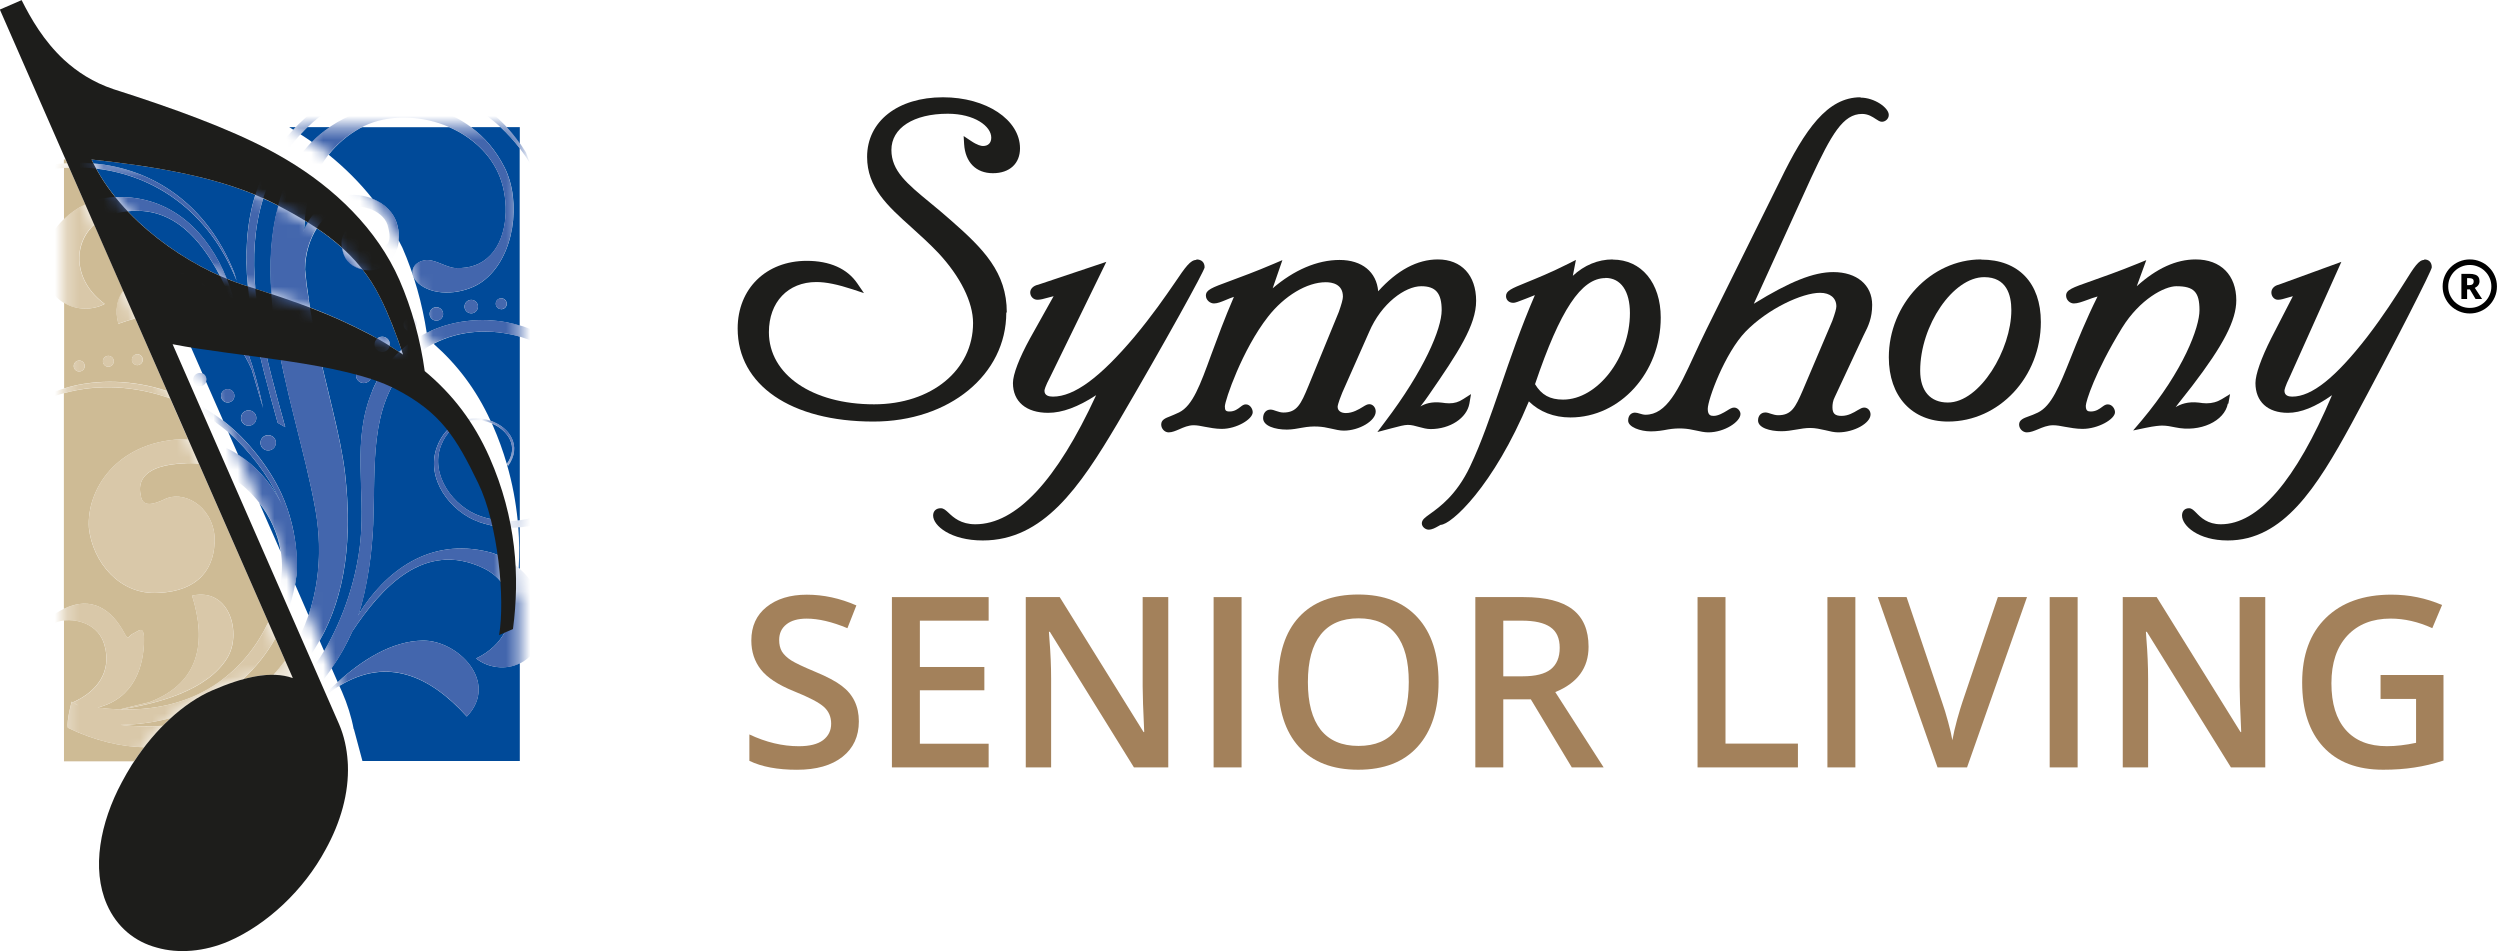
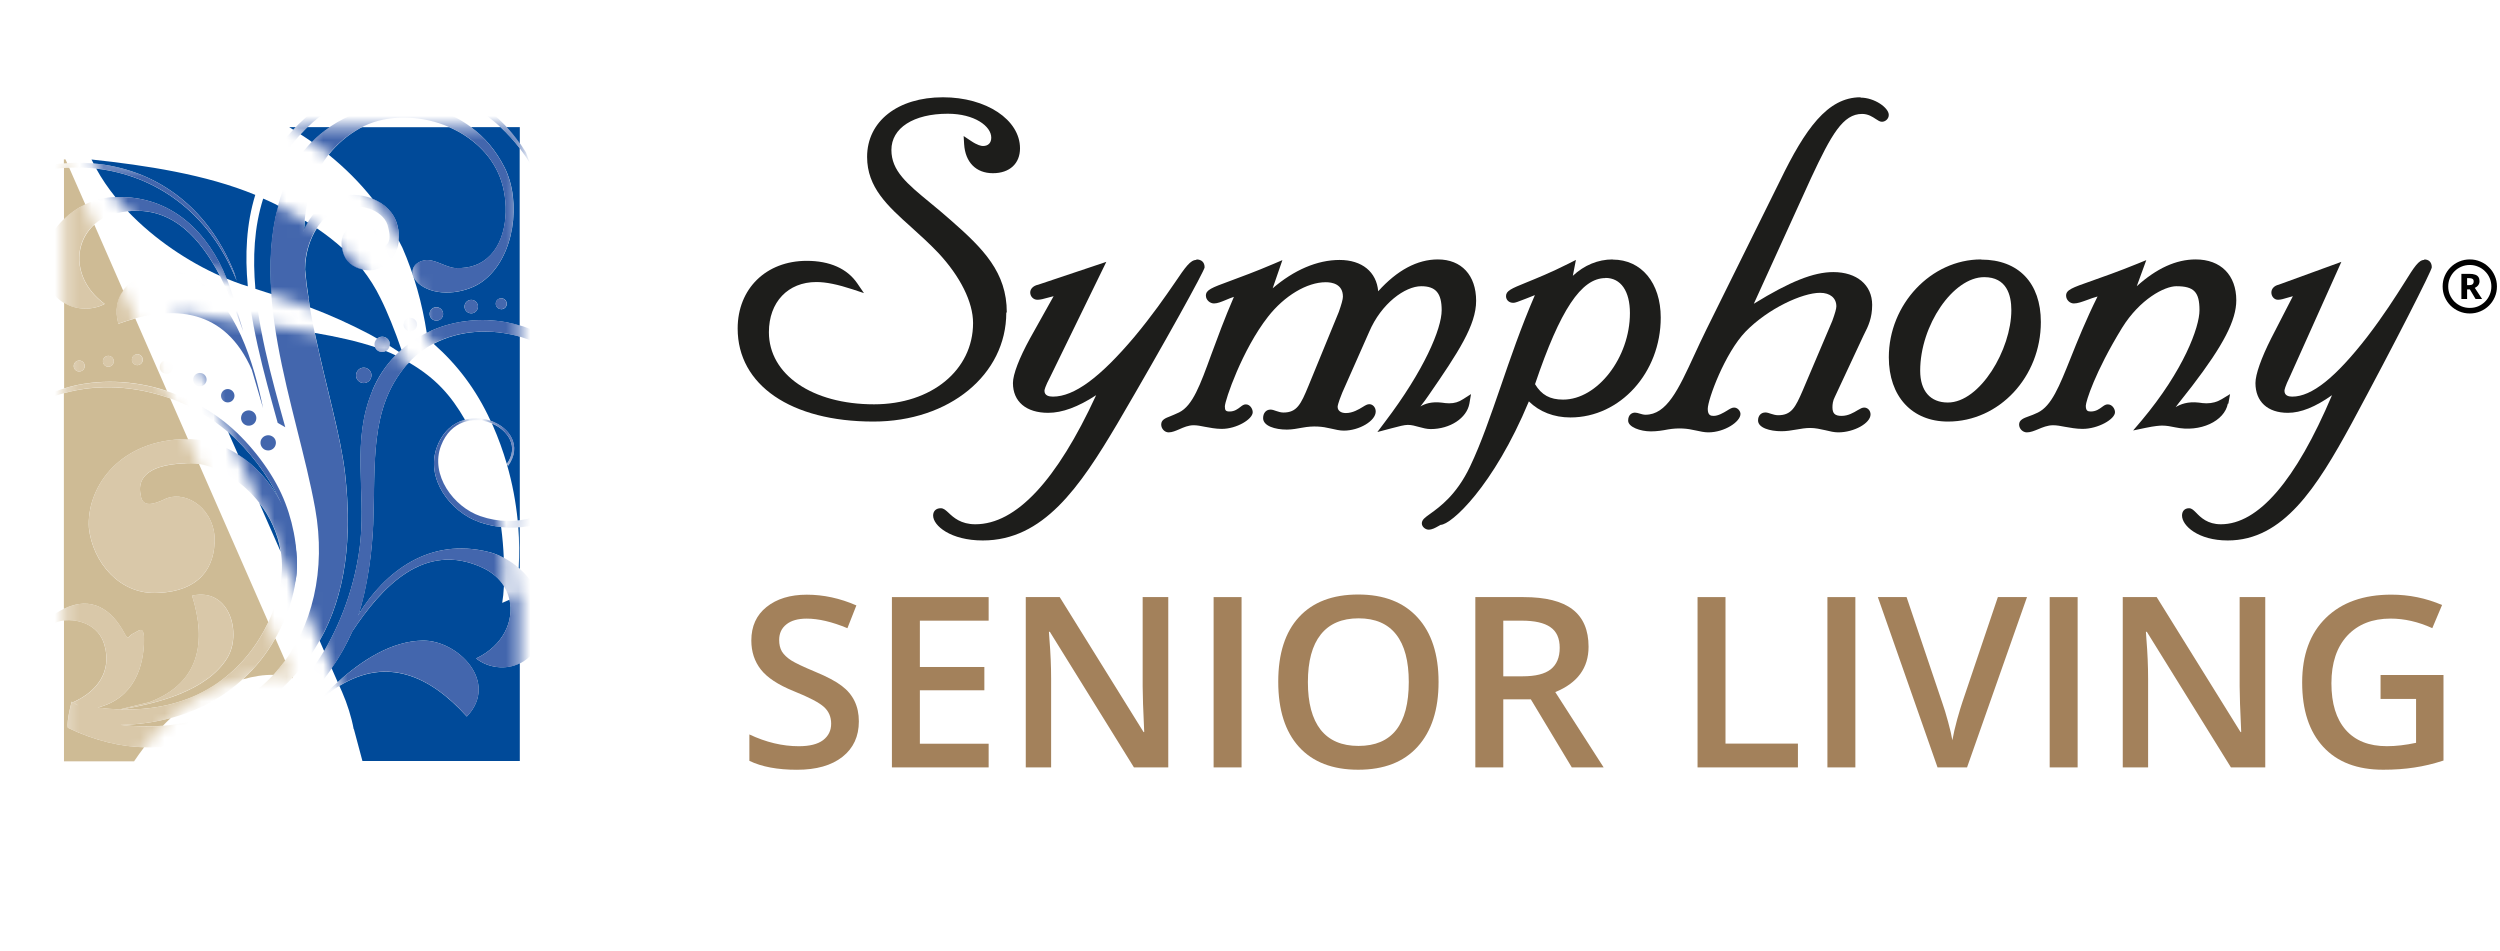
<svg xmlns="http://www.w3.org/2000/svg" width="205" height="78" viewBox="0 0 205 78" fill="none">
  <g clip-path="url(#clip0_4287_3982)">
    <path d="M40.332 34.728C40.358 34.772 40.376 34.824 40.402 34.868C40.874 35.939 41.251 36.993 41.557 38.038C42.563 36.653 41.688 35.295 40.341 34.728" fill="#004A99" />
-     <path d="M36.157 36.54C35.23 38.961 37.198 41.573 39.377 42.322C39.928 42.514 40.479 42.636 41.022 42.688C40.715 40.58 40.19 38.49 39.447 36.975C39.018 36.087 38.615 35.286 38.204 34.563C37.364 34.789 36.594 35.399 36.157 36.54Z" fill="#004A99" />
    <path d="M35.562 28.198C37.514 29.922 39.062 31.968 40.226 34.502C41.783 35.042 42.833 36.566 41.669 38.195L41.564 38.073C42.019 39.64 42.299 41.173 42.448 42.671C42.509 42.671 42.562 42.671 42.623 42.653V27.605C40.269 26.917 37.688 27.065 35.562 28.189" fill="#004A99" />
    <path d="M25.581 11.643C26.027 11.19 26.517 10.781 27.042 10.424H25.222C25.178 10.467 25.126 10.511 25.082 10.555C24.933 10.703 24.785 10.859 24.645 11.016C24.959 11.216 25.274 11.425 25.581 11.643Z" fill="#004A99" />
    <path d="M41.371 13.724C42.789 16.502 42.211 21.152 39.56 23.086C38.309 24 36.157 24.34 34.74 23.538C33.471 22.807 33.559 21.614 34.783 21.353C35.615 21.178 36.559 21.962 37.399 21.988C38.519 22.006 39.455 21.727 40.234 20.909C41.713 19.341 41.739 16.415 40.986 14.499C40.243 12.61 38.677 11.225 36.839 10.432H29.7C29.648 10.459 29.595 10.476 29.543 10.502C28.467 11.094 27.618 11.835 26.953 12.688C28.283 13.768 29.499 14.97 30.549 16.302C31.546 16.703 32.343 17.46 32.596 18.523C32.71 18.949 32.727 19.35 32.692 19.716C32.789 19.916 32.902 20.116 32.999 20.316C33.961 22.511 34.626 24.906 34.993 27.292C37.329 26.142 40.103 25.951 42.614 26.691V12.157C42.133 11.521 41.599 10.946 41.039 10.424H38.624C39.718 11.242 40.663 12.331 41.371 13.724ZM35.982 26.256C35.693 26.36 35.378 26.221 35.265 25.942C35.151 25.655 35.291 25.341 35.58 25.228C35.859 25.115 36.183 25.254 36.297 25.541C36.411 25.829 36.271 26.142 35.982 26.256ZM38.843 25.655C38.563 25.768 38.239 25.628 38.126 25.341C38.012 25.062 38.16 24.74 38.441 24.627C38.729 24.514 39.044 24.653 39.158 24.941C39.263 25.228 39.123 25.541 38.843 25.655ZM41.083 25.35C40.838 25.341 40.645 25.132 40.654 24.888C40.663 24.636 40.873 24.453 41.126 24.462C41.371 24.47 41.564 24.679 41.555 24.932C41.546 25.176 41.336 25.367 41.083 25.358" fill="#004A99" />
-     <path d="M20.758 26.543C20.408 26.491 20.067 26.447 19.717 26.404L19.936 27.161C19.848 26.917 19.752 26.665 19.656 26.395C19.489 26.377 19.323 26.351 19.157 26.325C20.417 28.581 21.126 31.298 21.572 33.466L20.644 30.314C19.262 27.152 17.057 25.811 14.441 25.689L16.602 30.627C16.602 30.627 16.637 30.636 16.655 30.645C16.882 30.775 16.97 31.045 16.891 31.289L18.3 34.493C18.3 34.493 18.352 34.528 18.378 34.554C20.259 36.035 22.07 38.299 23.068 40.467C23.785 42.035 24.214 43.785 24.319 45.527C24.319 45.579 24.336 45.631 24.336 45.675C24.363 46.006 24.354 46.354 24.336 46.729C24.336 46.807 24.336 46.877 24.336 46.955C24.336 47.112 24.301 47.26 24.275 47.408C24.249 47.582 24.232 47.756 24.197 47.93L25.299 50.456C26.2 47.817 26.419 44.813 25.85 41.687C25.019 37.062 23.313 31.907 22.552 26.778C22.149 26.717 21.738 26.665 21.336 26.613C21.834 29.46 22.639 32.316 23.392 35.025L22.77 34.668C22.044 32.047 21.274 29.295 20.767 26.534M19.148 32.734C18.991 32.996 18.658 33.083 18.396 32.935C18.134 32.778 18.046 32.447 18.195 32.186C18.352 31.925 18.685 31.837 18.947 31.985C19.21 32.134 19.297 32.473 19.148 32.734ZM20.933 34.598C20.758 34.894 20.373 34.999 20.067 34.824C19.77 34.65 19.665 34.267 19.84 33.962C20.015 33.657 20.399 33.562 20.706 33.736C21.012 33.91 21.108 34.293 20.933 34.598ZM22.534 36.627C22.359 36.923 21.974 37.028 21.668 36.853C21.371 36.679 21.266 36.296 21.441 35.991C21.616 35.695 22 35.591 22.307 35.765C22.613 35.939 22.709 36.322 22.534 36.618" fill="#004A99" />
    <path d="M42.535 46.563C42.535 46.563 42.587 46.616 42.623 46.642V43.237C42.623 43.237 42.544 43.237 42.5 43.237C42.587 44.36 42.587 45.475 42.535 46.555" fill="#004A99" />
    <path d="M39.046 53.991C41.295 52.92 42.161 50.909 41.776 49.176L41.181 49.437C41.251 49.036 41.295 48.575 41.321 48.061C40.945 47.452 40.385 46.938 39.632 46.581C34.785 44.273 31.26 48.2 28.889 51.771C28.416 52.833 27.848 53.843 27.191 54.793L27.69 55.933C29.72 54.105 32.126 52.581 34.645 52.528C37.506 52.476 40.971 55.925 38.276 58.755C35.249 55.385 31.697 53.852 27.83 56.247L28.049 56.734C28.477 57.71 28.828 58.833 29.002 59.791H29.02L29.72 62.404H42.624V54.392C41.452 54.958 40.009 54.767 39.046 53.991Z" fill="#004A99" />
    <path d="M30.506 32.09C30.978 30.932 31.643 29.956 32.439 29.138C32.186 29.016 31.914 28.894 31.626 28.781C31.599 28.789 31.591 28.816 31.564 28.824C31.241 28.946 30.873 28.789 30.751 28.467C29.299 27.98 27.601 27.605 25.816 27.3C26.7 31.567 27.951 35.756 28.301 38.856C28.887 44.064 28.38 48.688 26.21 52.546L26.578 53.382C28.231 50.612 29.264 47.321 29.561 44.334C29.981 40.093 28.835 36.191 30.515 32.099M29.237 31.01C29.115 30.688 29.272 30.322 29.596 30.191C29.92 30.061 30.287 30.226 30.418 30.549C30.541 30.871 30.383 31.236 30.06 31.367C29.736 31.498 29.369 31.332 29.237 31.01Z" fill="#004A99" />
    <path d="M40.086 45.266C40.514 45.37 40.926 45.535 41.311 45.745C41.276 44.935 41.206 44.081 41.092 43.219C40.506 43.149 39.911 43.019 39.307 42.81C36.945 41.991 34.836 39.239 35.843 36.618C36.324 35.355 37.19 34.668 38.126 34.415C36.997 32.456 35.755 31.027 33.541 29.73C33.454 29.817 33.358 29.895 33.279 29.991C30.296 33.518 30.794 38.003 30.602 42.993C30.506 45.353 30.112 48.157 29.395 50.395C31.582 46.842 35.239 44.046 40.077 45.266" fill="#004A99" />
    <path d="M42.624 11.774V10.424H41.539C41.924 10.842 42.283 11.295 42.624 11.774Z" fill="#004A99" />
    <path d="M18.711 35.434L19.525 37.28C20.898 38.16 22.062 39.431 22.902 40.946C22.902 40.938 22.902 40.929 22.893 40.92C21.983 38.952 20.408 36.906 18.72 35.434" fill="#004A99" />
    <path d="M23.017 45.248C22.79 43.742 22.142 42.366 21.25 41.225L23.017 45.248Z" fill="#004A99" />
    <path d="M24.248 10.424H23.715C23.829 10.493 23.934 10.572 24.047 10.633C24.117 10.563 24.178 10.493 24.248 10.424Z" fill="#004A99" />
    <path d="M19.911 55.707C20.795 55.454 21.635 55.323 22.422 55.341C22.763 54.966 23.087 54.575 23.384 54.174L22.579 52.345C21.906 53.529 21.022 54.688 19.902 55.715" fill="#CEBB95" />
    <path d="M13.7 32.073L11.093 26.116C10.638 26.238 10.175 26.377 9.711 26.552C9.405 25.437 9.615 24.54 10.105 23.843L7.734 18.427C5.966 20.012 6.001 23.025 8.591 24.923C7.594 25.454 6.273 25.437 5.258 24.827V31.846C7.952 31.028 10.945 31.158 13.718 32.064M11.312 29.051C11.557 29.077 11.732 29.303 11.706 29.547C11.68 29.791 11.452 29.965 11.216 29.939C10.971 29.913 10.787 29.687 10.822 29.443C10.848 29.199 11.076 29.025 11.312 29.051ZM6.588 30.453C6.343 30.505 6.106 30.348 6.054 30.105C6.001 29.861 6.159 29.626 6.404 29.573C6.649 29.521 6.885 29.678 6.938 29.922C6.99 30.166 6.833 30.401 6.588 30.453ZM8.836 30.07C8.591 30.044 8.416 29.817 8.442 29.573C8.469 29.329 8.687 29.155 8.932 29.181C9.177 29.208 9.352 29.434 9.326 29.669C9.3 29.922 9.081 30.096 8.827 30.07" fill="#CEBB95" />
    <path d="M23.998 55.541C23.998 55.541 23.964 55.575 23.953 55.597C23.976 55.597 24.009 55.597 24.032 55.62L23.998 55.541Z" fill="#CEBB95" />
    <path d="M9.893 58.171C16.507 58.371 20.295 54.697 22.001 51.013L16.314 38.046C15.886 37.977 15.466 37.959 15.072 38.003C11.774 38.142 11.275 39.483 11.537 40.598C11.651 41.669 12.622 41.347 13.454 40.964C14.95 40.162 17.39 41.408 17.601 44.038C17.671 46.615 16.288 48.479 12.981 48.618C9.831 48.81 7.592 46.11 7.286 43.28C7.093 40.145 9.56 36.296 14.783 36.026C15.002 36.008 15.212 36.026 15.422 36.026L13.952 32.673C11.126 31.646 8.029 31.454 5.238 32.247V49.924C7.53 48.827 9.158 50.003 10.173 51.884C10.339 52.18 10.444 52.424 10.61 52.18C10.794 51.98 10.908 51.98 11.266 51.762C11.669 51.527 11.783 51.692 11.809 52.415C11.809 54.592 11.021 57.274 8.003 58.023C8.633 58.11 9.245 58.154 9.831 58.171L12.264 57.579C16.384 56.011 16.953 52.659 15.755 48.844C18.878 48.148 19.858 52.006 18.624 53.982C16.936 56.682 12.859 57.692 9.901 58.18" fill="#CEBB95" />
    <path d="M5.51 13.385L5.37 13.071H5.238V13.402C5.326 13.402 5.413 13.385 5.501 13.385" fill="#CEBB95" />
    <path d="M5.561 59.678C5.439 59.12 5.876 57.536 5.876 57.536C5.911 57.562 5.937 57.579 5.972 57.588C7.958 56.726 9.192 55.062 8.562 52.877C8.072 51.161 6.348 50.743 5.246 50.874V62.43H10.994C11.257 62.038 11.537 61.646 11.816 61.28C9.892 61.219 7.792 60.74 5.561 59.678Z" fill="#CEBB95" />
    <path d="M5.246 17.974C5.754 17.486 6.348 17.068 6.996 16.763L5.675 13.759C5.535 13.759 5.386 13.759 5.246 13.776V17.982" fill="#CEBB95" />
    <path d="M6.051 57.649C6.165 57.718 6.278 57.779 6.383 57.84C6.322 57.771 6.235 57.71 6.13 57.692C6.147 57.692 6.165 57.692 6.191 57.701C6.138 57.675 6.095 57.658 6.051 57.64" fill="#CEBB95" />
    <path d="M13.356 59.512C13.566 59.294 13.785 59.077 14.004 58.877C12.761 59.207 11.396 59.408 9.883 59.443C11.099 59.582 12.254 59.59 13.347 59.512" fill="#CEBB95" />
    <path d="M25.249 18.244C25.17 18.192 25.082 18.148 24.995 18.096C24.969 18.348 24.951 18.61 24.934 18.871C25.03 18.653 25.135 18.444 25.249 18.253" fill="#004A99" />
    <path d="M22.815 16.868C22.719 16.816 22.631 16.764 22.535 16.72C22.229 16.563 21.896 16.424 21.581 16.285C20.838 18.636 20.715 21.135 20.943 23.687C21.407 23.835 21.844 23.974 22.264 24.113C22.08 21.649 22.203 19.211 22.824 16.877" fill="#004A99" />
    <path d="M19.227 22.424L19.402 23.016C17.163 17.364 12.701 14.369 7.889 13.829C8.335 14.648 8.869 15.423 9.464 16.163C14.144 16.006 17.093 19.167 18.589 22.851C19 23.016 19.411 23.182 19.796 23.312C19.98 23.364 20.146 23.425 20.321 23.478C20.076 20.9 20.199 18.366 20.933 15.98C16.883 14.299 11.905 13.55 7.504 13.08C7.556 13.193 7.618 13.298 7.67 13.402C12.499 13.829 16.979 16.72 19.227 22.415" fill="#004A99" />
    <path d="M30.925 27.77C30.978 27.727 31.039 27.675 31.109 27.649C31.433 27.527 31.8 27.683 31.931 28.006C31.975 28.128 31.975 28.25 31.949 28.363C32.211 28.528 32.474 28.694 32.719 28.859C32.78 28.798 32.85 28.737 32.92 28.685C32.421 27.213 31.756 25.55 31.205 24.461C30.785 23.591 30.278 22.807 29.718 22.084C28.974 21.919 28.318 21.431 28.117 20.621C28.09 20.525 28.082 20.43 28.064 20.342C27.417 19.759 26.717 19.219 25.982 18.723C25.431 19.576 25.037 20.717 25.02 22.093C25.081 22.816 25.168 23.538 25.282 24.27C25.308 24.366 25.317 24.453 25.343 24.549C25.343 24.549 25.326 24.549 25.317 24.549C25.352 24.766 25.387 24.984 25.422 25.21C27.137 25.863 28.607 26.525 30.278 27.396C30.496 27.509 30.706 27.64 30.925 27.762" fill="#004A99" />
    <path d="M10.48 17.329C12.694 19.655 15.476 21.475 18.031 22.616C16.474 19.611 14.155 16.912 10.48 17.329Z" fill="#004A99" />
    <mask id="mask0_4287_3982" style="mask-type:luminance" maskUnits="userSpaceOnUse" x="5" y="13" width="20" height="50">
      <path d="M5.246 13.071V62.438H11.003C12.726 59.817 15.036 57.64 17.398 56.621C19.901 55.541 22.201 54.967 24.013 55.611L5.377 13.071H5.246Z" fill="white" />
    </mask>
    <g mask="url(#mask0_4287_3982)">
      <path fill-rule="evenodd" clip-rule="evenodd" d="M17.903 59.983C26.941 55.498 29.329 48.087 28.288 38.848C27.387 30.853 20.414 15.501 29.539 10.493C33.222 8.473 39.268 10.145 40.974 14.491C41.726 16.398 41.7 19.324 40.221 20.9C39.443 21.727 38.507 22.006 37.387 21.98C36.547 21.954 35.602 21.17 34.771 21.344C33.546 21.605 33.459 22.798 34.727 23.53C36.144 24.34 38.297 23.991 39.548 23.086C42.207 21.152 42.776 16.502 41.359 13.724C37.492 6.122 26.599 7.411 23.546 14.656C19.95 23.173 24.325 33.318 25.838 41.687C27.658 51.771 21.402 60.714 9.88 59.443C20.86 59.19 24.622 50.221 24.333 45.684C23.905 40.415 19.863 35.687 14.788 36.017C9.556 36.287 7.089 40.136 7.29 43.271C7.597 46.102 9.836 48.81 12.986 48.61C16.284 48.47 17.675 46.607 17.605 44.029C17.395 41.399 14.954 40.154 13.458 40.955C12.636 41.338 11.665 41.652 11.542 40.589C11.28 39.475 11.779 38.125 15.077 37.994C18.288 37.655 22.802 41.208 23.1 45.91C23.432 50.229 19.416 59.512 8.017 58.014C11.035 57.266 11.814 54.584 11.822 52.406C11.796 51.675 11.682 51.518 11.28 51.753C10.912 51.971 10.799 51.971 10.624 52.171C10.457 52.415 10.352 52.171 10.186 51.875C9.023 49.733 7.072 48.505 4.237 50.525C3.651 50.926 3.756 51.553 4.491 51.109C5.243 50.621 7.929 50.673 8.568 52.885C9.198 55.071 7.973 56.734 5.978 57.596C5.952 57.579 5.917 57.562 5.882 57.544C5.882 57.544 5.444 59.12 5.567 59.678C10.484 62.029 14.788 61.533 17.912 59.974M6.188 57.701C6.188 57.701 6.153 57.692 6.127 57.692C6.232 57.71 6.319 57.771 6.381 57.84C6.276 57.779 6.162 57.71 6.048 57.649C6.092 57.657 6.136 57.684 6.188 57.71" fill="#D9C8A9" />
      <path d="M30.608 42.993C30.8 38.003 30.293 33.518 33.285 29.991C37.353 25.184 46.12 26.882 48.587 32.639C50.888 38.029 45.359 44.386 39.383 42.322C37.205 41.573 35.236 38.952 36.163 36.54C37.747 32.412 43.644 35.207 41.544 38.055L41.667 38.194C43.985 34.964 37.555 32.142 35.84 36.618C34.834 39.239 36.942 41.991 39.304 42.81C45.787 45.056 51.115 38.734 49.068 32.795C46.163 24.366 33.836 24 30.503 32.09C28.823 36.183 29.96 40.084 29.549 44.325C29.103 48.853 26.96 54.096 23.53 57.152C20.695 59.678 17.799 61.585 12.41 62.342C19.908 62.786 26.137 58.067 28.919 51.701C29.952 49.35 30.494 45.849 30.608 43.001" fill="#DECFB3" />
      <path d="M22.823 50.116C23.514 49.228 23.82 48.401 23.872 47.312C23.986 45.135 23.794 42.915 22.884 40.92C21.886 38.752 20.075 36.479 18.186 35.008C12.201 30.305 2.516 30.262 -1.613 37.724L-1.43 37.289C2.709 29.826 12.394 29.87 18.378 34.572C20.259 36.053 22.07 38.325 23.067 40.485C23.986 42.479 24.441 44.796 24.327 46.973C24.266 48.061 23.697 48.801 23.006 49.69L22.823 50.125" fill="#D9C8A9" />
      <path d="M22.767 34.676C20.501 26.473 17.684 16.929 24.465 10.197C30.151 4.546 38.944 5.704 43.126 12.496L43.459 13.385C39.277 6.592 30.773 4.903 25.086 10.555C18.305 17.286 21.123 26.83 23.389 35.033L22.767 34.676Z" fill="#DECFB3" />
      <path d="M15.908 30.854C15.751 31.115 15.847 31.455 16.109 31.603C16.372 31.751 16.713 31.664 16.862 31.402C17.019 31.141 16.923 30.802 16.661 30.654C16.398 30.505 16.057 30.593 15.908 30.854Z" fill="#DECFB3" />
      <path d="M13.17 29.826C13.012 30.087 13.109 30.427 13.371 30.575C13.634 30.723 13.975 30.636 14.123 30.375C14.281 30.113 14.185 29.774 13.922 29.617C13.66 29.469 13.319 29.556 13.17 29.817" fill="#DECFB3" />
      <path d="M10.807 29.443C10.781 29.687 10.956 29.913 11.201 29.939C11.446 29.965 11.673 29.791 11.7 29.547C11.726 29.303 11.551 29.086 11.306 29.051C11.061 29.025 10.834 29.199 10.816 29.443" fill="#D9C8A9" />
      <path d="M8.436 29.574C8.41 29.817 8.585 30.044 8.83 30.07C9.075 30.096 9.302 29.922 9.329 29.669C9.355 29.426 9.18 29.208 8.935 29.182C8.69 29.156 8.462 29.33 8.436 29.574Z" fill="#D9C8A9" />
      <path d="M6.051 30.105C6.103 30.349 6.339 30.497 6.584 30.453C6.829 30.401 6.978 30.166 6.934 29.922C6.882 29.678 6.646 29.53 6.401 29.573C6.156 29.626 6.007 29.861 6.051 30.105Z" fill="#D9C8A9" />
      <path fill-rule="evenodd" clip-rule="evenodd" d="M24.718 24.793C24.718 24.793 25.103 24.575 25.322 24.558C24.141 20.291 26.337 17.434 28.078 17.042C29.863 16.607 31.586 17.399 31.822 18.627C32.155 19.864 31.709 20.203 31.262 20.238C30.851 20.317 30.86 19.916 30.904 19.576C31.026 18.932 30.283 18.166 29.276 18.392C28.305 18.662 27.772 19.394 28.095 20.63C28.384 21.815 29.653 22.337 30.746 22.119C31.936 21.832 33.091 20.474 32.592 18.505C32.137 16.59 29.906 15.64 27.885 16.084C25.969 16.546 23.345 19.263 24.718 24.784" fill="#DECFB3" />
      <path d="M21.569 33.466C20.825 29.869 19.364 24.732 15.856 22.764C13.363 21.37 8.664 22.772 9.697 26.543C14.325 24.871 18.481 25.376 20.642 30.314L21.569 33.466Z" fill="#D9C8A9" />
      <path d="M19.105 24.305C17.81 19.977 14.651 15.841 9.192 16.171C5.474 16.389 1.974 20.508 4.266 23.922C5.238 25.359 7.206 25.655 8.571 24.923C5.325 22.537 6.095 18.392 9.393 17.53C15.762 15.858 18.413 23.016 19.936 27.153L19.105 24.296" fill="#D9C8A9" />
      <path fill-rule="evenodd" clip-rule="evenodd" d="M19.225 22.424C13.801 8.708 -4.519 11.182 -9.707 25.472C-12.358 32.769 -10.512 40.502 -3.189 45.588L-2.525 45.666C-10.713 40.389 -11.973 33.013 -8.99 25.045C-3.776 11.121 14.098 9.605 19.409 23.016L19.234 22.424" fill="#DECFB3" />
      <path d="M9.645 58.215C12.611 57.745 16.881 56.743 18.613 53.974C19.847 52.006 18.867 48.14 15.743 48.836C16.942 52.651 16.373 56.003 12.253 57.571L9.637 58.206" fill="#D9C8A9" />
    </g>
    <mask id="mask1_4287_3982" style="mask-type:luminance" maskUnits="userSpaceOnUse" x="14" y="10" width="29" height="53">
      <path d="M23.716 10.424C27.688 12.775 31.179 16.137 33.007 20.299C34.04 22.65 34.731 25.219 35.09 27.771C37.364 29.66 39.123 31.942 40.4 34.859C42.587 39.832 42.894 44.612 42.316 48.923L41.17 49.419C41.678 46.493 41.091 40.311 39.455 36.967C37.662 33.257 36.411 31.176 32.675 29.242C28.388 27.039 19.613 26.621 14.398 25.585L28.047 56.734C28.476 57.71 28.834 58.833 29 59.791H29.018L29.718 62.404H42.623V10.424H23.716Z" fill="white" />
    </mask>
    <g mask="url(#mask1_4287_3982)">
      <path fill-rule="evenodd" clip-rule="evenodd" d="M17.907 59.983C26.944 55.498 29.333 48.087 28.292 38.848C27.391 30.853 20.418 15.501 29.543 10.493C33.226 8.473 39.272 10.145 40.978 14.491C41.73 16.398 41.704 19.324 40.225 20.9C39.447 21.727 38.511 22.006 37.391 21.98C36.551 21.954 35.606 21.17 34.775 21.344C33.55 21.605 33.462 22.798 34.731 23.53C36.148 24.34 38.3 23.991 39.552 23.086C42.211 21.152 42.78 16.502 41.363 13.724C37.496 6.122 26.603 7.411 23.55 14.656C19.954 23.173 24.328 33.318 25.842 41.687C27.662 51.771 21.406 60.714 9.884 59.443C20.864 59.19 24.626 50.221 24.337 45.684C23.909 40.415 19.866 35.687 14.792 36.017C9.56 36.287 7.093 40.136 7.294 43.271C7.601 46.102 9.84 48.81 12.99 48.61C16.288 48.47 17.679 46.607 17.609 44.029C17.399 41.399 14.958 40.154 13.462 40.955C12.64 41.338 11.669 41.652 11.546 40.589C11.284 39.475 11.783 38.125 15.081 37.994C18.292 37.655 22.806 41.208 23.104 45.91C23.436 50.229 19.42 59.512 8.02 58.014C11.039 57.266 11.818 54.584 11.826 52.406C11.8 51.675 11.686 51.518 11.284 51.753C10.916 51.971 10.803 51.971 10.628 52.171C10.461 52.415 10.356 52.171 10.19 51.875C9.027 49.733 7.076 48.505 4.241 50.525C3.655 50.926 3.76 51.553 4.495 51.109C5.247 50.621 7.933 50.673 8.572 52.885C9.202 55.071 7.977 56.734 5.982 57.596C5.956 57.579 5.921 57.562 5.886 57.544C5.886 57.544 5.448 59.12 5.571 59.678C10.488 62.029 14.792 61.533 17.916 59.974M6.192 57.701C6.192 57.701 6.157 57.692 6.131 57.692C6.236 57.71 6.323 57.771 6.384 57.84C6.279 57.779 6.166 57.71 6.052 57.649C6.096 57.657 6.139 57.684 6.192 57.71" fill="#4366AD" />
      <path d="M30.612 42.993C30.804 38.003 30.297 33.518 33.289 29.991C37.357 25.184 46.124 26.882 48.591 32.639C50.892 38.029 45.362 44.386 39.387 42.322C37.209 41.573 35.24 38.952 36.167 36.54C37.751 32.412 43.648 35.207 41.548 38.055L41.67 38.194C43.989 34.964 37.559 32.142 35.844 36.618C34.838 39.239 36.946 41.991 39.308 42.81C45.791 45.056 51.119 38.734 49.072 32.795C46.167 24.366 33.84 24 30.507 32.09C28.827 36.183 29.964 40.084 29.553 44.325C29.107 48.853 26.963 54.096 23.534 57.152C20.699 59.678 17.803 61.585 12.414 62.342C19.912 62.786 26.141 58.067 28.923 51.701C29.956 49.35 30.498 45.849 30.612 43.001" fill="#4366AD" />
      <path d="M22.826 50.116C23.517 49.228 23.824 48.401 23.876 47.312C23.99 45.135 23.797 42.915 22.888 40.92C21.89 38.752 20.079 36.479 18.189 35.008C12.205 30.305 2.52 30.262 -1.609 37.724L-1.426 37.289C2.713 29.826 12.398 29.87 18.382 34.572C20.263 36.053 22.074 38.325 23.071 40.485C23.99 42.479 24.445 44.796 24.331 46.973C24.27 48.061 23.701 48.801 23.01 49.69L22.826 50.125" fill="#4366AD" />
      <path d="M21.444 35.992C21.269 36.288 21.374 36.671 21.672 36.854C21.978 37.028 22.363 36.923 22.538 36.627C22.713 36.323 22.617 35.939 22.31 35.774C22.013 35.6 21.619 35.704 21.444 36" fill="#4366AD" />
      <path d="M19.851 33.962C19.676 34.267 19.78 34.65 20.078 34.824C20.375 34.999 20.769 34.894 20.935 34.598C21.11 34.293 21.005 33.91 20.708 33.736C20.41 33.562 20.017 33.666 19.842 33.962" fill="#4366AD" />
      <path d="M18.197 32.177C18.04 32.438 18.136 32.778 18.398 32.926C18.661 33.074 19.002 32.987 19.151 32.726C19.308 32.464 19.212 32.125 18.95 31.977C18.687 31.82 18.346 31.916 18.197 32.177Z" fill="#4366AD" />
      <path d="M22.771 34.676C20.505 26.473 17.688 16.929 24.469 10.197C30.155 4.546 38.948 5.704 43.13 12.496L43.462 13.385C39.281 6.592 30.777 4.903 25.09 10.555C18.309 17.286 21.127 26.83 23.392 35.033L22.771 34.676Z" fill="#4366AD" />
      <path d="M15.912 30.854C15.755 31.115 15.851 31.455 16.113 31.603C16.376 31.751 16.717 31.664 16.866 31.402C17.023 31.141 16.927 30.802 16.665 30.654C16.402 30.505 16.061 30.593 15.912 30.854Z" fill="#4366AD" />
      <path fill-rule="evenodd" clip-rule="evenodd" d="M24.722 24.793C24.722 24.793 25.107 24.575 25.326 24.558C24.145 20.291 26.341 17.434 28.082 17.042C29.867 16.607 31.59 17.399 31.826 18.627C32.159 19.864 31.713 20.203 31.266 20.238C30.855 20.317 30.864 19.916 30.908 19.576C31.03 18.932 30.287 18.166 29.28 18.392C28.309 18.662 27.776 19.394 28.099 20.63C28.388 21.815 29.657 22.337 30.75 22.119C31.94 21.832 33.095 20.474 32.596 18.505C32.141 16.59 29.91 15.64 27.889 16.084C25.973 16.546 23.349 19.263 24.722 24.784" fill="#4568AE" />
      <path d="M21.573 33.466C20.829 29.869 19.368 24.732 15.86 22.764C13.366 21.37 8.668 22.772 9.701 26.543C14.329 24.871 18.485 25.376 20.645 30.314L21.573 33.466Z" fill="#4366AD" />
      <path d="M19.108 24.305C17.814 19.977 14.655 15.841 9.196 16.171C5.478 16.389 1.978 20.508 4.27 23.922C5.241 25.359 7.21 25.655 8.575 24.923C5.329 22.537 6.099 18.392 9.397 17.53C15.766 15.858 18.417 23.016 19.94 27.153L19.108 24.296" fill="#5C76B8" />
      <path d="M24.531 59.26C26.893 56.447 30.629 52.607 34.654 52.528C37.515 52.476 40.979 55.925 38.285 58.755C34.995 55.097 31.102 53.591 26.85 56.926L24.531 59.26Z" fill="#4366AD" />
      <path d="M28.817 51.405C30.908 47.39 34.784 43.925 40.086 45.266C43.69 46.18 46.359 50.874 43.463 53.808C42.247 55.036 40.252 54.967 39.044 53.991C42.684 52.25 42.71 48.044 39.631 46.581C33.69 43.75 29.727 50.282 27.461 54.07L28.817 51.422" fill="#4366AD" />
      <path fill-rule="evenodd" clip-rule="evenodd" d="M19.229 22.424C13.805 8.708 -4.515 11.182 -9.703 25.472C-12.354 32.769 -10.508 40.502 -3.186 45.588L-2.521 45.666C-10.71 40.389 -11.97 33.013 -8.986 25.045C-3.772 11.121 14.102 9.605 19.413 23.016L19.238 22.424" fill="#5C76B8" />
      <path d="M9.649 58.215C12.615 57.745 16.885 56.743 18.617 53.974C19.851 52.006 18.871 48.14 15.747 48.836C16.946 52.651 16.377 56.003 12.257 57.571L9.641 58.206" fill="#5C76B8" />
      <path d="M30.418 30.549C30.54 30.871 30.383 31.237 30.059 31.367C29.735 31.498 29.368 31.333 29.237 31.01C29.114 30.688 29.272 30.322 29.596 30.192C29.919 30.061 30.287 30.227 30.418 30.549Z" fill="#4366AD" />
      <path d="M31.925 28.006C32.056 28.328 31.89 28.694 31.566 28.824C31.242 28.946 30.875 28.79 30.752 28.467C30.63 28.145 30.787 27.779 31.111 27.657C31.435 27.536 31.802 27.692 31.933 28.015" fill="#5C76B8" />
      <path d="M34.162 26.412C34.276 26.7 34.136 27.013 33.847 27.127C33.558 27.24 33.243 27.1 33.129 26.813C33.016 26.534 33.156 26.212 33.444 26.099C33.724 25.986 34.048 26.125 34.162 26.412Z" fill="#5C76B8" />
      <path d="M36.298 25.541C36.412 25.82 36.272 26.142 35.983 26.256C35.695 26.36 35.38 26.221 35.266 25.942C35.152 25.655 35.292 25.341 35.581 25.237C35.861 25.123 36.185 25.263 36.298 25.55" fill="#4568AE" />
      <path d="M39.161 24.941C39.266 25.228 39.126 25.542 38.846 25.655C38.566 25.768 38.242 25.629 38.128 25.341C38.014 25.054 38.163 24.74 38.443 24.627C38.732 24.514 39.047 24.653 39.161 24.941Z" fill="#4568AE" />
      <path d="M41.546 24.923C41.537 25.167 41.327 25.358 41.074 25.35C40.828 25.341 40.636 25.132 40.645 24.888C40.654 24.636 40.864 24.444 41.117 24.462C41.362 24.47 41.555 24.679 41.546 24.932" fill="#4568AE" />
    </g>
-     <path d="M40.146 37.516C38.86 34.599 37.101 32.318 34.827 30.428C34.477 27.876 33.777 25.307 32.753 22.956C30.924 18.794 27.442 15.432 23.47 13.081C23.024 12.82 22.587 12.567 22.141 12.332C18.711 10.512 14.153 8.857 9.315 7.316C7.626 6.75 6.305 5.879 5.229 4.886C3.584 3.354 2.534 1.525 1.773 0.01L-0.012 0.785L5.229 12.741L5.378 13.072L24.013 55.603C22.202 54.959 19.892 55.534 17.399 56.614C15.036 57.641 12.727 59.809 11.003 62.431C10.942 62.526 10.872 62.622 10.811 62.718C10.522 63.188 10.242 63.658 9.988 64.146C8.212 67.455 7.486 71.243 8.763 74.161C9.568 76.007 11.047 77.226 12.867 77.705C14.617 78.21 16.751 78.045 18.755 77.183C21.896 75.815 24.914 72.985 26.69 69.676C27.932 67.438 28.615 65.034 28.527 62.718C28.527 62.622 28.518 62.526 28.51 62.431C28.44 61.386 28.221 60.349 27.801 59.374L14.153 28.225C19.367 29.261 28.151 29.688 32.421 31.891C36.165 33.824 37.416 35.905 39.21 39.615C40.846 42.968 41.432 49.142 40.925 52.077L42.062 51.58C42.639 47.27 42.333 42.489 40.146 37.516ZM30.277 27.406C27.084 25.743 24.651 24.855 19.805 23.313C15.518 21.876 9.883 18.14 7.504 13.081C12.499 13.621 18.247 14.509 22.534 16.712C26.27 18.645 29.411 20.753 31.204 24.463C31.808 25.638 32.543 27.519 33.05 29.078C32.211 28.512 31.266 27.902 30.277 27.406Z" fill="#1D1D1B" />
    <mask id="mask2_4287_3982" style="mask-type:luminance" maskUnits="userSpaceOnUse" x="7" y="13" width="27" height="17">
      <path d="M19.806 23.312C24.653 24.854 27.085 25.742 30.278 27.405C31.267 27.91 32.212 28.511 33.052 29.077C32.535 27.518 31.809 25.646 31.197 24.462C29.403 20.761 26.262 18.645 22.527 16.711C18.24 14.508 12.501 13.62 7.496 13.08C9.876 18.14 15.51 21.867 19.797 23.312" fill="white" />
    </mask>
    <g mask="url(#mask2_4287_3982)">
      <path fill-rule="evenodd" clip-rule="evenodd" d="M17.907 59.983C26.944 55.498 29.333 48.087 28.292 38.848C27.391 30.853 20.418 15.501 29.543 10.493C33.226 8.473 39.272 10.145 40.978 14.491C41.73 16.398 41.704 19.324 40.225 20.9C39.447 21.727 38.511 22.006 37.391 21.98C36.551 21.954 35.606 21.17 34.775 21.344C33.55 21.605 33.462 22.798 34.731 23.53C36.148 24.34 38.3 23.991 39.552 23.086C42.211 21.152 42.78 16.502 41.363 13.724C37.496 6.122 26.603 7.411 23.55 14.656C19.954 23.173 24.328 33.318 25.842 41.687C27.662 51.771 21.406 60.714 9.884 59.443C20.864 59.19 24.626 50.221 24.337 45.684C23.909 40.415 19.866 35.687 14.792 36.017C9.56 36.287 7.093 40.136 7.294 43.271C7.601 46.102 9.84 48.81 12.99 48.61C16.288 48.47 17.679 46.607 17.609 44.029C17.399 41.399 14.958 40.154 13.462 40.955C12.64 41.338 11.669 41.652 11.546 40.589C11.284 39.475 11.783 38.125 15.081 37.994C18.292 37.655 22.806 41.208 23.104 45.91C23.436 50.229 19.42 59.512 8.02 58.014C11.039 57.266 11.818 54.584 11.826 52.406C11.8 51.675 11.686 51.518 11.284 51.753C10.916 51.971 10.803 51.971 10.628 52.171C10.461 52.415 10.356 52.171 10.19 51.875C9.027 49.733 7.076 48.505 4.241 50.525C3.655 50.926 3.76 51.553 4.495 51.109C5.247 50.621 7.933 50.673 8.572 52.885C9.202 55.071 7.977 56.734 5.982 57.596C5.956 57.579 5.921 57.562 5.886 57.544C5.886 57.544 5.448 59.12 5.571 59.678C10.488 62.029 14.792 61.533 17.916 59.974M6.192 57.701C6.192 57.701 6.157 57.692 6.131 57.692C6.236 57.71 6.323 57.771 6.384 57.84C6.279 57.779 6.166 57.71 6.052 57.649C6.096 57.657 6.139 57.684 6.192 57.71" fill="#4366AD" />
      <path d="M30.612 42.993C30.804 38.003 30.297 33.518 33.289 29.991C37.357 25.184 46.124 26.882 48.591 32.639C50.892 38.029 45.362 44.386 39.387 42.322C37.209 41.573 35.24 38.952 36.167 36.54C37.751 32.412 43.648 35.207 41.548 38.055L41.67 38.194C43.989 34.964 37.559 32.142 35.844 36.618C34.838 39.239 36.946 41.991 39.308 42.81C45.791 45.056 51.119 38.734 49.072 32.795C46.167 24.366 33.84 24 30.507 32.09C28.827 36.183 29.964 40.084 29.553 44.325C29.107 48.853 26.963 54.096 23.534 57.152C20.699 59.678 17.803 61.585 12.414 62.342C19.912 62.786 26.141 58.067 28.923 51.701C29.956 49.35 30.498 45.849 30.612 43.001" fill="#4366AD" />
-       <path d="M22.771 34.676C20.505 26.473 17.688 16.929 24.469 10.197C30.155 4.546 38.948 5.704 43.13 12.496L43.462 13.385C39.281 6.592 30.777 4.903 25.09 10.555C18.309 17.286 21.127 26.83 23.392 35.033L22.771 34.676Z" fill="#4366AD" />
      <path d="M10.811 29.443C10.785 29.687 10.96 29.913 11.205 29.939C11.45 29.965 11.677 29.791 11.704 29.547C11.73 29.303 11.555 29.086 11.31 29.051C11.065 29.025 10.837 29.199 10.82 29.443" fill="#5C76B8" />
      <path fill-rule="evenodd" clip-rule="evenodd" d="M24.722 24.793C24.722 24.793 25.107 24.575 25.326 24.558C24.145 20.291 26.341 17.434 28.082 17.042C29.867 16.607 31.59 17.399 31.826 18.627C32.159 19.864 31.713 20.203 31.266 20.238C30.855 20.317 30.864 19.916 30.908 19.576C31.03 18.932 30.287 18.166 29.28 18.392C28.309 18.662 27.776 19.394 28.099 20.63C28.388 21.815 29.657 22.337 30.75 22.119C31.94 21.832 33.095 20.474 32.596 18.505C32.141 16.59 29.91 15.64 27.889 16.084C25.973 16.546 23.349 19.263 24.722 24.784" fill="#4366AD" />
      <path d="M21.573 33.466C20.829 29.869 19.368 24.732 15.86 22.764C13.366 21.37 8.668 22.772 9.701 26.543C14.329 24.871 18.485 25.376 20.645 30.314L21.573 33.466Z" fill="#5C76B8" />
      <path d="M19.108 24.305C17.814 19.977 14.655 15.841 9.196 16.171C5.478 16.389 1.978 20.508 4.27 23.922C5.241 25.359 7.21 25.655 8.575 24.923C5.329 22.537 6.099 18.392 9.397 17.53C15.766 15.858 18.417 23.016 19.94 27.153L19.108 24.296" fill="#4366AD" />
      <path fill-rule="evenodd" clip-rule="evenodd" d="M19.229 22.424C13.805 8.708 -4.515 11.182 -9.703 25.472C-12.354 32.769 -10.508 40.502 -3.186 45.588L-2.521 45.666C-10.71 40.389 -11.97 33.013 -8.986 25.045C-3.772 11.121 14.102 9.605 19.413 23.016L19.238 22.424" fill="#4366AD" />
      <path d="M31.925 28.006C32.056 28.328 31.89 28.694 31.566 28.824C31.242 28.946 30.875 28.79 30.752 28.467C30.63 28.145 30.787 27.779 31.111 27.657C31.435 27.536 31.802 27.692 31.933 28.015" fill="#4366AD" />
      <path d="M34.162 26.412C34.276 26.7 34.136 27.013 33.847 27.127C33.558 27.24 33.243 27.1 33.129 26.813C33.016 26.534 33.156 26.212 33.444 26.099C33.724 25.986 34.048 26.125 34.162 26.412Z" fill="#5C76B8" />
    </g>
    <path d="M82.557 25.618C82.557 22.336 80.645 20.403 77.948 18.043C77.365 17.524 76.809 17.07 76.294 16.642C74.369 15.059 73.095 14.009 73.095 12.296C73.095 10.493 74.912 9.326 77.718 9.326C79.913 9.326 81.283 10.351 81.283 11.285C81.283 11.713 81.039 11.972 80.605 11.972C80.469 11.972 80.157 11.92 79.602 11.544L79.019 11.155L79.059 11.829C79.154 13.308 80.035 14.203 81.418 14.203C82.801 14.203 83.641 13.399 83.641 12.167C83.641 9.819 80.876 7.977 77.324 7.977C73.61 7.977 71.102 9.949 71.102 12.867C71.102 15.371 72.783 16.888 74.735 18.639C75.454 19.288 76.199 19.962 76.931 20.728C78.748 22.673 79.791 24.775 79.791 26.487C79.791 30.352 76.376 33.154 71.672 33.154C66.602 33.154 63.05 30.715 63.05 27.239C63.05 24.775 64.609 23.127 66.941 23.127C67.741 23.127 68.676 23.322 69.909 23.724L70.845 24.035L70.303 23.244C69.476 22.025 68.039 21.389 66.154 21.389C62.82 21.389 60.488 23.672 60.488 26.941C60.488 31.572 64.853 34.568 71.618 34.568C77.84 34.568 82.516 30.729 82.516 25.631L82.557 25.618Z" fill="#1D1D1B" />
    <path d="M98.111 21.313C97.611 21.313 97.222 21.871 96.305 23.226C95.554 24.315 94.526 25.816 92.997 27.649C90.19 30.969 88.078 32.523 86.341 32.523C86.021 32.523 85.646 32.444 85.646 32.045C85.646 31.979 85.688 31.713 86.132 30.876L90.718 21.472L85.132 23.345C84.743 23.425 84.478 23.677 84.478 23.983C84.478 24.315 84.743 24.58 85.062 24.58C85.076 24.58 85.257 24.58 85.479 24.527L86.396 24.288L84.465 27.742C83.575 29.362 83.061 30.704 83.061 31.408C83.061 32.935 84.145 33.852 85.951 33.852C87.105 33.852 88.397 33.373 89.884 32.404C86.646 39.43 83.311 42.99 79.976 42.99C78.795 42.99 78.183 42.432 77.78 42.047C77.558 41.848 77.391 41.675 77.141 41.675C76.752 41.675 76.516 41.914 76.516 42.273C76.516 43.11 77.961 44.318 80.587 44.318C85.549 44.318 88.522 39.975 91.621 34.742C95.568 28.007 98.778 22.176 98.778 21.924C98.778 21.512 98.528 21.273 98.097 21.273L98.111 21.313Z" fill="#1D1D1B" />
    <path d="M117.312 35.184C118.907 35.184 120.273 34.285 120.489 33.101L120.624 32.316L119.975 32.73C119.61 32.972 119.259 33.072 118.826 33.072C118.623 33.072 118.42 33.044 118.217 33.015C117.379 32.915 116.825 33.115 116.473 33.329C116.514 33.272 116.554 33.229 116.595 33.172C116.757 32.958 116.96 32.701 117.176 32.373C119.57 28.906 121.043 26.666 121.043 24.669C121.043 22.571 119.84 21.273 117.906 21.273C116.216 21.273 114.567 22.157 113.012 23.884C112.877 22.3 111.687 21.316 109.848 21.316C108.009 21.316 106.103 22.143 104.359 23.641L105.156 21.33L104.453 21.63C102.953 22.272 101.736 22.714 100.857 23.042C99.343 23.599 98.883 23.77 98.883 24.241C98.883 24.611 99.234 24.883 99.545 24.883C99.829 24.883 100.14 24.754 100.519 24.597C100.708 24.512 100.938 24.426 101.181 24.34C100.397 26.152 99.816 27.75 99.329 29.063C98.41 31.588 97.801 33.258 96.692 33.814C96.409 33.957 96.165 34.042 95.976 34.128C95.57 34.285 95.219 34.413 95.219 34.813C95.219 35.155 95.503 35.455 95.827 35.455C96.111 35.455 96.409 35.326 96.706 35.198C97.058 35.041 97.45 34.87 97.882 34.87C98.153 34.87 98.464 34.927 98.802 34.998C99.207 35.07 99.681 35.169 100.181 35.169C101.411 35.169 102.723 34.37 102.723 33.8C102.723 33.529 102.506 33.158 102.155 33.158C101.979 33.158 101.857 33.258 101.709 33.372C101.506 33.529 101.235 33.743 100.83 33.743C100.519 33.743 100.438 33.657 100.438 33.329C100.438 32.844 101.857 28.678 103.98 25.967C105.319 24.255 107.171 23.142 108.712 23.142C109.24 23.142 110.119 23.299 110.119 24.326C110.119 24.54 109.997 24.968 109.781 25.582L107.293 31.645C106.671 33.158 106.346 33.828 105.238 33.828C105.021 33.828 104.818 33.757 104.643 33.7C104.48 33.643 104.332 33.586 104.183 33.586C103.818 33.586 103.575 33.871 103.575 34.285C103.575 34.927 104.548 35.227 105.522 35.227C105.954 35.227 106.387 35.141 106.792 35.069C107.712 34.898 108.428 34.97 109.132 35.141C109.51 35.227 109.862 35.312 110.186 35.312C111.457 35.312 112.809 34.513 112.809 33.743C112.809 33.414 112.579 33.143 112.282 33.143C112.12 33.143 111.971 33.229 111.741 33.372C111.417 33.572 110.916 33.871 110.362 33.871C109.943 33.871 109.686 33.671 109.686 33.358C109.686 33.315 109.699 33.101 110.064 32.202L112.268 27.223C113.269 24.868 115.229 23.47 116.541 23.47C117.731 23.47 118.217 24.041 118.217 25.439C118.217 26.951 116.784 30.361 113.566 34.599L112.944 35.426L114.134 35.112C114.729 34.955 115.148 34.841 115.446 34.841C115.757 34.841 116.054 34.927 116.365 35.013C116.676 35.098 116.987 35.184 117.325 35.184H117.312Z" fill="#1D1D1B" />
    <path d="M132.244 21.273C131.034 21.273 129.903 21.747 128.972 22.617L129.225 21.312L128.626 21.616C127.137 22.367 125.98 22.828 125.142 23.171C123.945 23.659 123.493 23.843 123.493 24.279C123.493 24.608 123.745 24.832 124.091 24.832C124.251 24.832 124.45 24.753 125.129 24.489C125.341 24.41 125.581 24.305 125.86 24.199C124.716 26.849 123.838 29.419 123.054 31.7C122.229 34.086 121.458 36.34 120.54 38.265C119.423 40.611 118.026 41.587 117.281 42.127C116.856 42.43 116.59 42.615 116.59 42.918C116.59 43.208 116.896 43.432 117.148 43.432C117.441 43.432 117.707 43.274 117.92 43.155C118 43.116 118.119 43.037 118.133 43.037C118.984 43.037 122.455 39.912 125.368 32.913C126.232 33.77 127.429 34.231 128.773 34.231C132.856 34.231 136.181 30.553 136.181 26.045C136.181 23.198 134.598 21.286 132.244 21.286V21.273ZM131.646 22.789C132.909 22.789 133.654 23.87 133.654 25.676C133.654 29.314 130.994 32.768 128.174 32.768C127.097 32.768 126.405 32.386 125.873 31.502C127.935 25.399 129.664 22.802 131.646 22.802V22.789Z" fill="#1D1D1B" />
    <path d="M152.557 7.977C149.847 7.977 148.018 10.587 145.976 14.79L139.915 27.036C139.555 27.759 139.235 28.468 138.928 29.124C137.619 31.961 136.672 34.009 134.923 34.009C134.763 34.009 134.602 33.955 134.456 33.915C134.322 33.875 134.189 33.835 134.068 33.835C133.815 33.835 133.508 34.009 133.508 34.491C133.508 35.013 134.496 35.374 135.377 35.374C135.884 35.374 136.365 35.294 136.778 35.213C137.659 35.066 138.354 35.133 139.034 35.294C139.408 35.374 139.755 35.454 140.076 35.454C141.411 35.454 142.719 34.584 142.719 33.942C142.719 33.728 142.505 33.42 142.198 33.42C142.025 33.42 141.864 33.514 141.611 33.674C141.304 33.862 140.89 34.103 140.516 34.103C140.289 34.103 140.036 34.062 140.036 33.527C140.036 32.764 141.437 28.95 143.146 27.183C144.988 25.296 147.791 24.011 149.246 24.011C150.074 24.011 150.581 24.439 150.581 25.122C150.581 25.323 150.461 25.724 150.248 26.313L147.938 31.747L147.831 32.001C147.217 33.42 146.897 34.049 145.802 34.049C145.589 34.049 145.389 33.982 145.215 33.929C145.055 33.875 144.908 33.822 144.761 33.822C144.401 33.822 144.16 34.089 144.16 34.477C144.16 35.08 145.122 35.361 146.083 35.361C146.497 35.361 146.897 35.294 147.284 35.227C147.658 35.16 148.058 35.093 148.432 35.093C148.859 35.093 149.273 35.187 149.687 35.28C150.061 35.374 150.408 35.454 150.742 35.454C152.023 35.454 153.385 34.705 153.385 33.982C153.385 33.674 153.158 33.42 152.864 33.42C152.704 33.42 152.557 33.5 152.33 33.634C151.996 33.835 151.556 34.103 151.009 34.103C150.461 34.103 150.261 33.902 150.261 33.393C150.261 33.179 150.288 32.858 150.461 32.537L152.811 27.504L152.877 27.37C153.185 26.768 153.518 26.086 153.518 25.002C153.518 23.369 152.263 22.311 150.328 22.311C148.726 22.311 146.79 23.074 143.813 24.908L148.512 14.589C150.181 11.015 151.129 9.342 152.691 9.342C153.198 9.342 153.545 9.583 153.812 9.757C153.999 9.878 154.146 9.985 154.319 9.985C154.586 9.985 154.88 9.757 154.88 9.423C154.88 8.834 153.705 8.004 152.557 8.004V7.977Z" fill="#1D1D1B" />
    <path d="M162.447 21.273C158.347 21.273 154.883 24.953 154.883 29.299C154.883 32.504 156.78 34.568 159.735 34.568C163.937 34.568 167.35 30.902 167.35 26.406C167.35 23.201 165.516 21.287 162.46 21.287L162.447 21.273ZM159.722 33.007C158.283 33.007 157.455 32.056 157.455 30.399C157.455 26.678 160.155 22.726 162.702 22.726C164.548 22.726 164.93 24.193 164.93 25.429C164.93 28.661 162.358 33.007 159.722 33.007Z" fill="#1D1D1B" />
    <path d="M182.725 33.101L182.866 32.316L182.186 32.73C181.804 32.958 181.407 33.072 180.925 33.072C180.713 33.072 180.514 33.044 180.316 33.015C179.395 32.901 178.772 33.158 178.403 33.386C178.545 33.186 178.772 32.901 178.998 32.616C179.211 32.344 179.466 32.031 179.749 31.66C182.328 28.293 183.376 26.252 183.376 24.626C183.376 22.557 182.101 21.273 180.047 21.273C178.446 21.273 176.845 22.001 175.215 23.47L175.995 21.33L175.258 21.63C173.685 22.272 172.41 22.714 171.489 23.042C169.902 23.599 169.42 23.77 169.42 24.241C169.42 24.583 169.718 24.883 170.058 24.883C170.37 24.883 170.71 24.754 171.149 24.597C171.404 24.497 171.687 24.398 171.999 24.312C171.036 26.252 170.355 27.95 169.803 29.334C168.854 31.702 168.23 33.272 167.111 33.828C166.813 33.971 166.558 34.071 166.346 34.142C165.949 34.285 165.566 34.428 165.566 34.813C165.566 35.155 165.864 35.455 166.204 35.455C166.502 35.455 166.813 35.326 167.125 35.198C167.493 35.041 167.904 34.87 168.358 34.87C168.641 34.87 168.967 34.927 169.321 34.998C169.746 35.07 170.242 35.169 170.766 35.169C172.056 35.169 173.43 34.37 173.43 33.8C173.43 33.529 173.203 33.158 172.835 33.158C172.651 33.158 172.523 33.258 172.367 33.372C172.155 33.529 171.871 33.743 171.446 33.743C171.177 33.743 171.036 33.671 171.036 33.272C171.036 32.944 171.772 30.532 174.011 26.88C175.47 24.526 177.496 23.47 178.46 23.47C179.905 23.47 180.358 23.941 180.358 25.439C180.358 26.809 179.083 30.347 175.598 34.499L174.918 35.298L175.938 35.084C176.689 34.927 177.114 34.898 177.298 34.898C177.666 34.898 178.021 34.97 178.361 35.041C180.429 35.483 182.413 34.527 182.682 33.101H182.725Z" fill="#1D1D1B" />
    <path d="M198.794 21.313C198.333 21.313 197.975 21.871 197.132 23.226C196.441 24.315 195.495 25.816 194.089 27.649C191.506 30.969 189.563 32.523 187.965 32.523C187.671 32.523 187.326 32.444 187.326 32.045C187.326 31.979 187.364 31.713 187.773 30.876L191.992 21.472L186.852 23.345C186.494 23.425 186.252 23.677 186.252 23.983C186.252 24.315 186.494 24.58 186.789 24.58C186.801 24.58 186.968 24.58 187.172 24.527L188.016 24.288L186.239 27.742C185.421 29.362 184.947 30.704 184.947 31.408C184.947 32.935 185.945 33.852 187.607 33.852C188.668 33.852 189.857 33.373 191.225 32.404C188.246 39.43 185.178 42.99 182.109 42.99C181.023 42.99 180.46 42.432 180.089 42.047C179.885 41.848 179.731 41.675 179.501 41.675C179.143 41.675 178.926 41.914 178.926 42.273C178.926 43.11 180.255 44.318 182.672 44.318C187.236 44.318 189.972 39.975 192.823 34.742C196.454 28.007 199.407 22.176 199.407 21.924C199.407 21.512 199.177 21.273 198.781 21.273L198.794 21.313Z" fill="#1D1D1B" />
    <path d="M195.206 57.314V55.351H200.366V62.365C199.542 62.634 198.742 62.825 197.967 62.938C197.193 63.058 196.343 63.118 195.419 63.118C193.294 63.118 191.656 62.492 190.504 61.24C189.353 59.988 188.777 58.23 188.777 55.966C188.777 53.702 189.424 51.937 190.718 50.671C192.018 49.397 193.809 48.761 196.091 48.761C197.541 48.761 198.927 49.044 200.249 49.61L199.449 51.509C198.298 50.986 197.157 50.724 196.027 50.724C194.534 50.724 193.351 51.191 192.477 52.125C191.61 53.066 191.176 54.367 191.176 56.03C191.176 57.685 191.567 58.959 192.349 59.85C193.131 60.741 194.257 61.187 195.728 61.187C196.461 61.187 197.257 61.095 198.117 60.911V57.314H195.206Z" fill="#A3815B" />
    <path d="M185.751 48.962V62.927H182.937L176.039 51.806H175.964L176.007 52.422C176.099 53.554 176.145 54.636 176.145 55.669V62.927H174.066V48.962H176.849L183.725 60.03H183.779C183.693 58.212 183.651 56.964 183.651 56.284V48.962H185.751Z" fill="#A3815B" />
    <path d="M170.366 62.927H168.074V48.962H170.366V62.927Z" fill="#A3815B" />
    <path d="M160.903 57.611L163.825 48.962H166.213L161.298 62.927H158.878L153.984 48.962H156.34L159.272 57.643C159.414 58.039 159.571 58.552 159.741 59.181C159.912 59.804 160.029 60.31 160.093 60.699C160.179 60.211 160.31 59.641 160.488 58.99C160.672 58.34 160.811 57.88 160.903 57.611Z" fill="#A3815B" />
    <path d="M152.14 62.927H149.848V48.962H152.14V62.927Z" fill="#A3815B" />
    <path d="M147.43 62.927H139.199V48.962H141.491V60.975H147.43V62.927Z" fill="#A3815B" />
    <path d="M123.269 57.346V62.927H120.977V48.962H124.932C126.737 48.962 128.077 49.298 128.951 49.971C129.825 50.643 130.262 51.665 130.262 53.037C130.262 54.77 129.353 56.008 127.533 56.751L131.499 62.927H128.887L125.529 57.346H123.269ZM123.269 50.894V55.457H124.857C125.909 55.457 126.677 55.266 127.16 54.884C127.65 54.495 127.896 53.907 127.896 53.122C127.896 52.337 127.64 51.771 127.128 51.424C126.623 51.071 125.842 50.894 124.783 50.894H123.269Z" fill="#A3815B" />
    <path d="M115.52 55.923C115.52 54.204 115.176 52.906 114.486 52.029C113.797 51.145 112.77 50.703 111.405 50.703C110.04 50.703 109.006 51.145 108.303 52.029C107.599 52.913 107.247 54.215 107.247 55.934C107.247 57.646 107.595 58.948 108.292 59.839C108.996 60.724 110.03 61.166 111.394 61.166C114.145 61.166 115.52 59.418 115.52 55.923ZM116.245 50.639C117.39 51.891 117.962 53.653 117.962 55.923C117.962 58.194 117.39 59.963 116.245 61.229C115.108 62.489 113.484 63.118 111.373 63.118C109.269 63.118 107.649 62.492 106.512 61.24C105.381 59.988 104.816 58.209 104.816 55.902C104.816 53.596 105.385 51.827 106.522 50.596C107.659 49.365 109.276 48.75 111.373 48.75C113.477 48.75 115.101 49.38 116.245 50.639Z" fill="#A3815B" />
    <path d="M101.808 62.927H99.516V48.962H101.808V62.927Z" fill="#A3815B" />
    <path d="M95.798 48.962V62.927H92.983L86.086 51.806H86.011L86.054 52.422C86.146 53.554 86.192 54.636 86.192 55.669V62.927H84.113V48.962H86.896L93.772 60.03H93.826C93.74 58.212 93.698 56.964 93.698 56.284V48.962H95.798Z" fill="#A3815B" />
    <path d="M81.069 60.985V62.927H73.137V48.962H81.069V50.894H75.429V54.693H80.717V56.603H75.429V60.985H81.069Z" fill="#A3815B" />
    <path d="M69.029 56.245C69.96 56.945 70.426 57.914 70.426 59.153C70.426 60.383 69.978 61.353 69.083 62.06C68.187 62.767 66.943 63.121 65.351 63.121C63.759 63.121 62.459 62.877 61.449 62.389V60.224C62.814 60.868 64.164 61.19 65.501 61.19C66.389 61.19 67.053 61.024 67.494 60.691C67.935 60.352 68.155 59.902 68.155 59.343C68.155 58.785 67.96 58.328 67.569 57.975C67.178 57.614 66.346 57.179 65.074 56.669C63.802 56.153 62.906 55.562 62.387 54.897C61.869 54.232 61.609 53.44 61.609 52.52C61.609 51.353 62.025 50.437 62.856 49.772C63.695 49.1 64.797 48.764 66.162 48.764C67.526 48.764 68.88 49.057 70.223 49.644L69.488 51.512C68.23 50.989 67.117 50.727 66.151 50.727C65.426 50.727 64.868 50.886 64.477 51.204C64.086 51.516 63.891 51.94 63.891 52.478C63.891 52.846 63.965 53.16 64.115 53.422C64.285 53.691 64.541 53.935 64.882 54.154C65.23 54.374 65.888 54.685 66.854 55.088C67.828 55.492 68.553 55.877 69.029 56.245Z" fill="#A3815B" />
    <path d="M201.834 24.517V22.455H202.492C202.681 22.455 202.837 22.477 202.96 22.522C203.084 22.563 203.174 22.629 203.233 22.721C203.291 22.81 203.32 22.922 203.32 23.059C203.32 23.182 203.286 23.289 203.217 23.381C203.152 23.474 203.058 23.549 202.934 23.607L203.531 24.517H202.996L202.528 23.729H202.302V24.517H201.834ZM202.302 23.381H202.482C202.595 23.381 202.683 23.358 202.744 23.31C202.809 23.259 202.842 23.18 202.842 23.074C202.842 22.979 202.811 22.911 202.749 22.87C202.691 22.829 202.6 22.808 202.477 22.808H202.302V23.381ZM202.523 25.705C202.215 25.705 201.925 25.647 201.654 25.531C201.387 25.418 201.15 25.261 200.945 25.06C200.742 24.855 200.583 24.62 200.467 24.354C200.353 24.084 200.297 23.796 200.297 23.489C200.297 23.182 200.353 22.895 200.467 22.629C200.583 22.36 200.742 22.124 200.945 21.923C201.15 21.718 201.387 21.559 201.654 21.447C201.925 21.331 202.215 21.273 202.523 21.273C202.832 21.273 203.12 21.331 203.387 21.447C203.658 21.559 203.894 21.718 204.096 21.923C204.302 22.124 204.461 22.36 204.575 22.629C204.691 22.895 204.749 23.182 204.749 23.489C204.749 23.796 204.691 24.084 204.575 24.354C204.461 24.62 204.302 24.855 204.096 25.06C203.894 25.261 203.658 25.418 203.387 25.531C203.12 25.647 202.832 25.705 202.523 25.705ZM202.523 25.249C202.77 25.249 203 25.205 203.212 25.116C203.425 25.024 203.611 24.898 203.773 24.738C203.937 24.574 204.064 24.386 204.153 24.175C204.246 23.96 204.292 23.731 204.292 23.489C204.292 23.243 204.246 23.015 204.153 22.803C204.064 22.592 203.937 22.406 203.773 22.245C203.611 22.081 203.423 21.955 203.207 21.867C202.994 21.774 202.766 21.728 202.523 21.728C202.276 21.728 202.047 21.774 201.834 21.867C201.622 21.955 201.433 22.081 201.269 22.245C201.108 22.406 200.981 22.593 200.888 22.808C200.799 23.02 200.754 23.247 200.754 23.489C200.754 23.735 200.799 23.963 200.888 24.175C200.981 24.386 201.108 24.574 201.269 24.738C201.433 24.898 201.622 25.024 201.834 25.116C202.05 25.205 202.28 25.249 202.523 25.249Z" fill="black" />
  </g>
  <defs>
    <clipPath id="clip0_4287_3982">
      <rect width="204.75" height="78" fill="white" />
    </clipPath>
  </defs>
</svg>